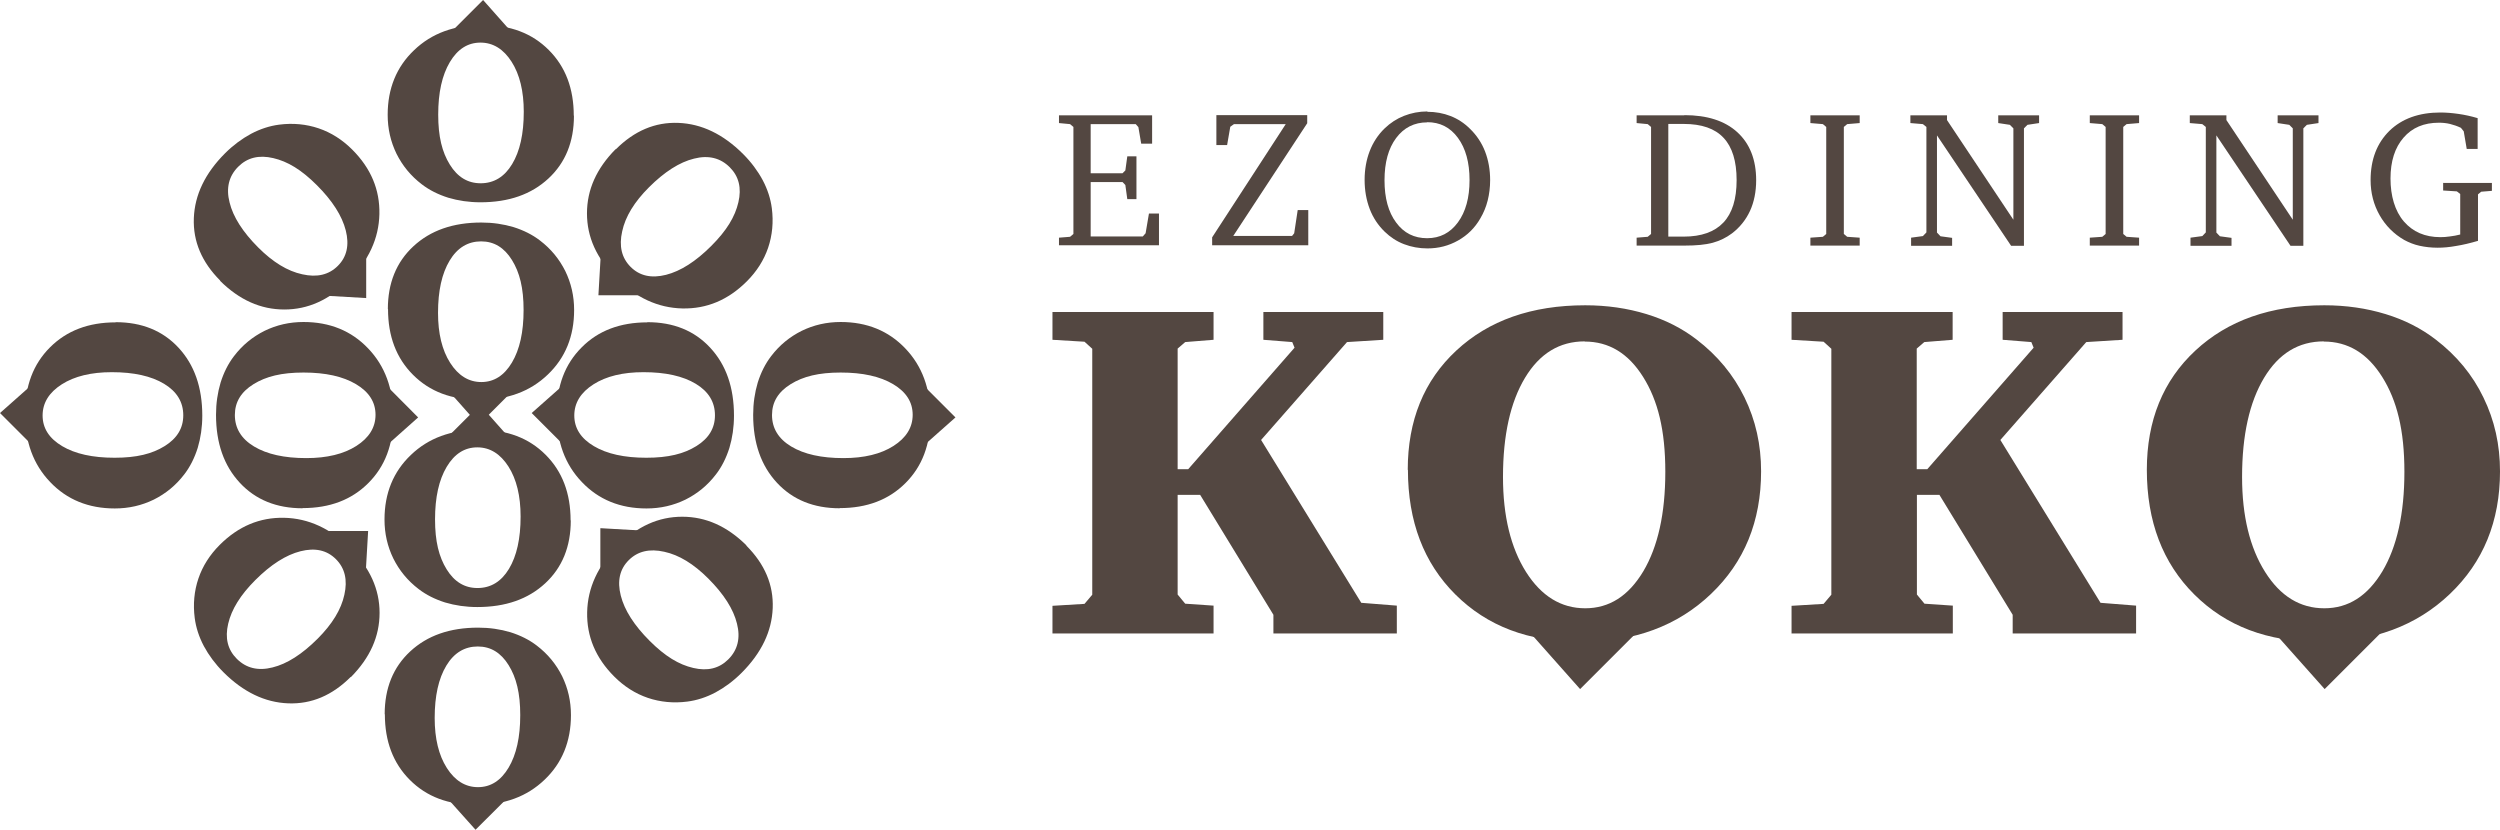
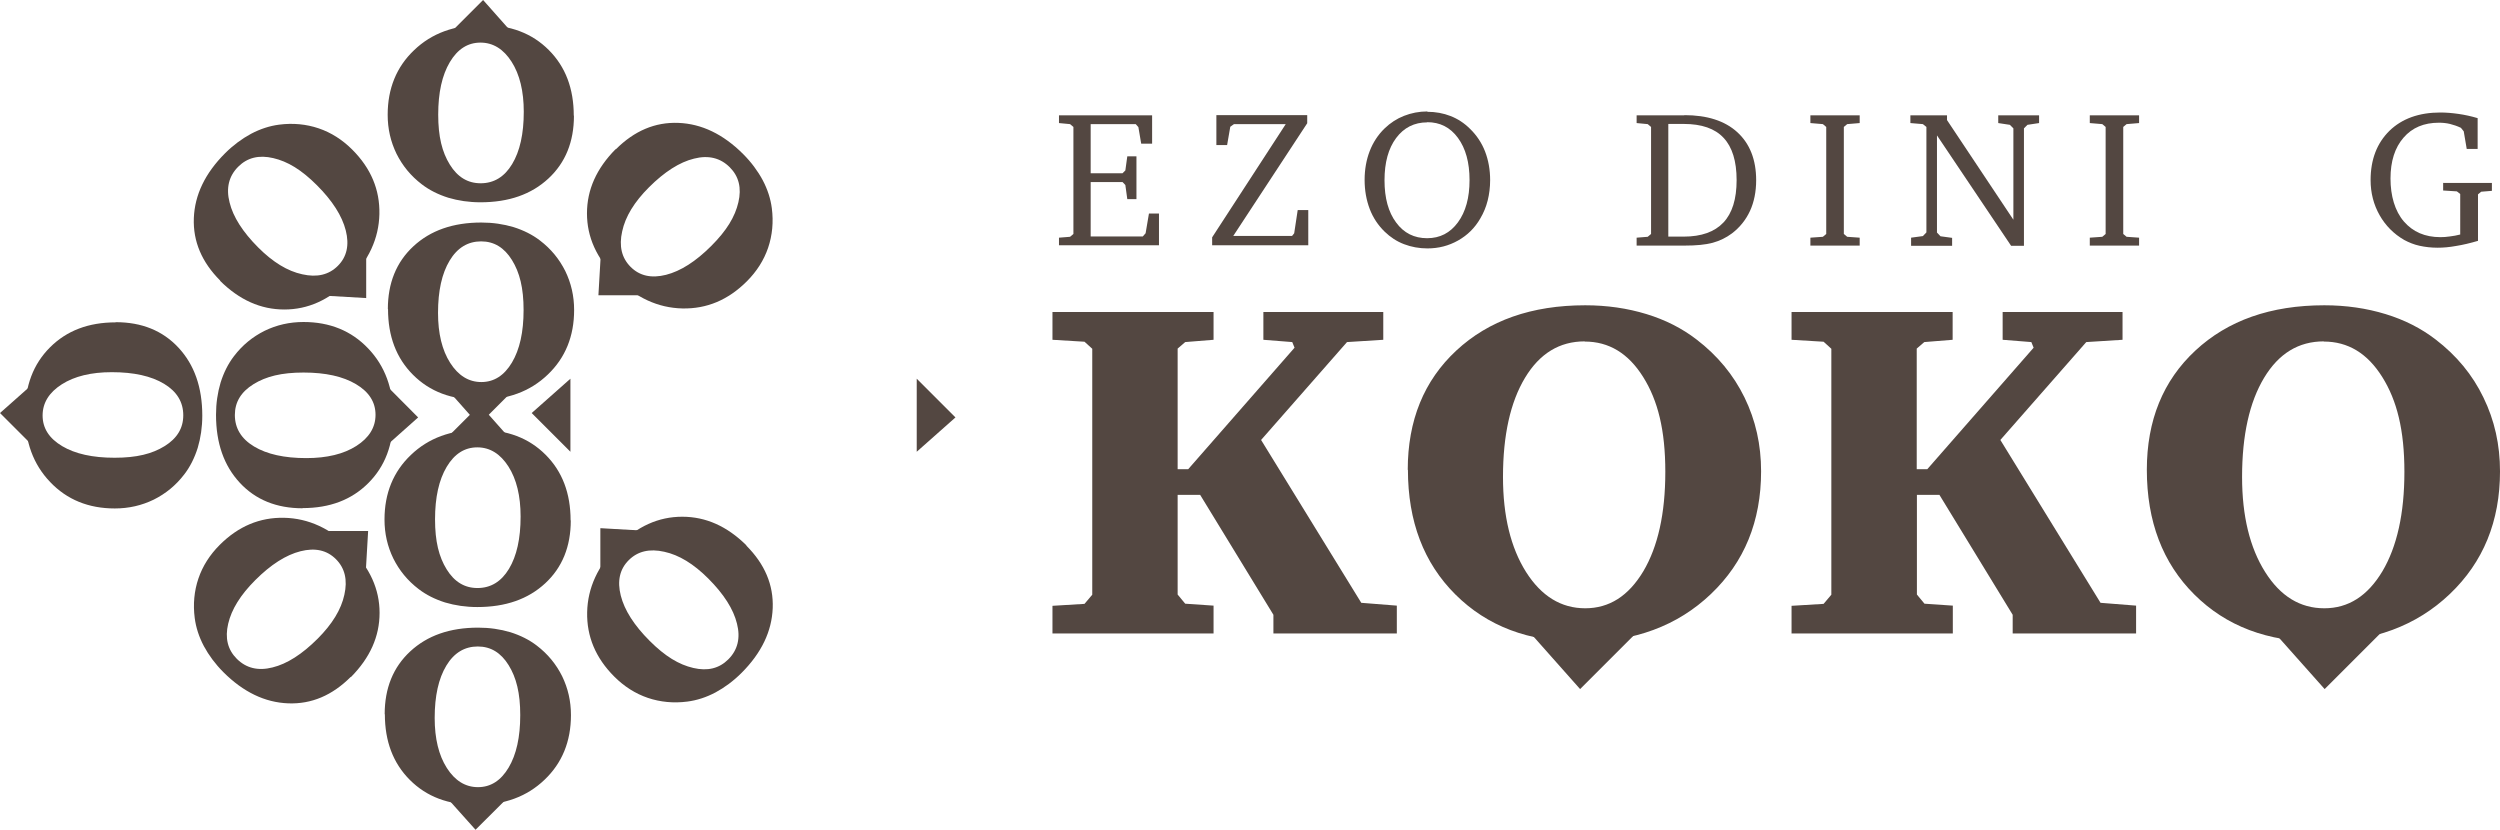
<svg xmlns="http://www.w3.org/2000/svg" id="_レイヤー_2" viewBox="0 0 142 47.13">
  <defs>
    <style>.cls-1{fill:#534741;stroke-width:0px;}</style>
  </defs>
  <g id="_テキスト">
    <path class="cls-1" d="M59.78,35.99v-1.58l1.82-.11.44-.52v-13.97l-.44-.4-1.82-.11v-1.58h9.15v1.58l-1.61.13-.43.37v6.85h.6l6.04-6.9-.13-.32-1.64-.13v-1.58h6.81v1.58l-2.06.13-4.88,5.56,5.69,9.25,2.02.16v1.58h-7.01v-1.06l-4.16-6.81h-1.28v5.66l.43.52,1.61.11v1.58h-9.15Z" />
    <path class="cls-1" d="M79.96,26.69c0-2.81.92-5.07,2.76-6.78,1.84-1.71,4.28-2.57,7.32-2.57,1.24,0,2.4.17,3.48.5,1.08.33,2.02.81,2.84,1.44,1.19.91,2.1,2.01,2.73,3.3.63,1.29.94,2.68.94,4.19,0,2.84-.95,5.16-2.85,6.97-1.9,1.81-4.35,2.72-7.36,2.72s-5.35-.9-7.15-2.69c-1.8-1.79-2.7-4.15-2.7-7.09ZM90.01,19.39c-1.43,0-2.56.69-3.39,2.07-.83,1.38-1.25,3.26-1.25,5.63,0,2.22.44,4.02,1.31,5.4.87,1.37,1.99,2.06,3.36,2.06s2.46-.7,3.3-2.1c.83-1.4,1.25-3.28,1.25-5.65s-.42-4.05-1.26-5.39c-.84-1.34-1.94-2.01-3.32-2.01Z" />
    <path class="cls-1" d="M101.76,35.99v-1.58l1.82-.11.44-.52v-13.97l-.44-.4-1.82-.11v-1.58h9.15v1.58l-1.61.13-.43.37v6.85h.6l6.04-6.9-.13-.32-1.63-.13v-1.58h6.81v1.58l-2.06.13-4.88,5.56,5.69,9.25,2.02.16v1.58h-7.01v-1.06l-4.16-6.81h-1.28v5.66l.43.52,1.61.11v1.58h-9.15Z" />
    <path class="cls-1" d="M121.94,26.69c0-2.81.92-5.07,2.76-6.78,1.84-1.71,4.28-2.57,7.32-2.57,1.24,0,2.4.17,3.48.5,1.08.33,2.02.81,2.84,1.44,1.19.91,2.1,2.01,2.72,3.3.63,1.29.94,2.68.94,4.19,0,2.84-.95,5.16-2.85,6.97-1.9,1.81-4.35,2.72-7.36,2.72s-5.35-.9-7.15-2.69c-1.8-1.79-2.7-4.15-2.7-7.09ZM131.99,19.39c-1.43,0-2.56.69-3.39,2.07-.83,1.38-1.25,3.26-1.25,5.63,0,2.22.44,4.02,1.31,5.4s1.99,2.06,3.36,2.06,2.46-.7,3.3-2.1c.83-1.4,1.25-3.28,1.25-5.65s-.42-4.05-1.26-5.39-1.94-2.01-3.32-2.01Z" />
    <path class="cls-1" d="M60.15,13.95v-.45l.63-.05.19-.16v-6.08l-.19-.16-.63-.06v-.44h5.29v1.61h-.62l-.16-.94-.15-.17h-2.56v2.79h1.81l.16-.16.11-.8h.52v2.43h-.52l-.11-.8-.16-.17h-1.81v3.09h2.96l.16-.18.19-1.12h.57v1.8h-5.68Z" />
    <path class="cls-1" d="M69.09,6.54h5.16v.46l-4.2,6.4h3.34l.12-.15.2-1.32h.6v2h-5.46v-.45l4.18-6.43h-2.94l-.21.15-.18,1.04h-.61v-1.71Z" />
    <path class="cls-1" d="M81.07,6.35c.47,0,.91.08,1.32.24.41.16.78.4,1.11.73.37.36.66.79.85,1.28s.29,1.04.29,1.63c0,.41-.05.8-.14,1.16s-.23.7-.42,1.02c-.31.54-.73.95-1.26,1.25-.53.3-1.11.45-1.74.45-.47,0-.91-.08-1.33-.24s-.78-.4-1.1-.71c-.37-.36-.66-.79-.85-1.29s-.29-1.05-.29-1.65.1-1.15.29-1.64c.19-.49.47-.92.84-1.28.33-.32.7-.56,1.11-.72s.85-.25,1.33-.25ZM81.07,6.95c-.74,0-1.33.3-1.77.89-.44.59-.66,1.39-.66,2.4s.22,1.81.66,2.4c.44.6,1.03.89,1.76.89s1.31-.3,1.75-.9c.44-.6.66-1.4.66-2.4s-.22-1.8-.66-2.4-1.02-.89-1.75-.89Z" />
    <path class="cls-1" d="M95.67,6.54c1.29,0,2.3.32,3.01.97.71.65,1.07,1.56,1.07,2.73,0,.65-.12,1.24-.35,1.74s-.58.94-1.03,1.28c-.32.24-.69.42-1.09.53-.41.11-.94.16-1.6.16h-2.72v-.45l.63-.05.19-.16v-6.08l-.19-.16-.63-.06v-.44h2.72ZM94.76,7.05v6.39h.87c1.01,0,1.76-.27,2.26-.8.5-.53.75-1.33.75-2.41s-.25-1.88-.74-2.4c-.49-.53-1.25-.79-2.26-.79h-.87Z" />
    <path class="cls-1" d="M102.83,13.95v-.45l.71-.05.19-.16v-6.08l-.19-.16-.71-.06v-.44h2.8v.44l-.71.06-.19.16v6.08l.19.16.71.05v.45h-2.8Z" />
    <path class="cls-1" d="M108.55,13.95v-.45l.67-.09.2-.21v-5.99l-.2-.16-.71-.06v-.44h2.08v.27l3.77,5.66v-5.19l-.2-.2-.66-.1v-.44h2.32v.44l-.66.1-.2.2v6.67h-.73l-4.21-6.27v5.52l.2.21.66.09v.45h-2.33Z" />
    <path class="cls-1" d="M118.7,13.95v-.45l.71-.05.19-.16v-6.08l-.19-.16-.71-.06v-.44h2.8v.44l-.71.06-.19.16v6.08l.19.16.71.05v.45h-2.8Z" />
-     <path class="cls-1" d="M124.42,13.95v-.45l.67-.09.2-.21v-5.99l-.2-.16-.71-.06v-.44h2.08v.27l3.77,5.66v-5.19l-.2-.2-.66-.1v-.44h2.32v.44l-.66.1-.2.2v6.67h-.73l-4.21-6.27v5.52l.2.21.66.09v.45h-2.33Z" />
    <path class="cls-1" d="M138.78,10.39h2.76v.45l-.61.05-.18.15v2.64c-.44.13-.86.23-1.24.29-.38.07-.73.1-1.05.1-.37,0-.71-.04-1.03-.11s-.61-.19-.87-.33c-.59-.34-1.06-.81-1.4-1.41-.34-.6-.51-1.27-.51-1.99,0-1.17.36-2.1,1.07-2.8.71-.69,1.68-1.04,2.89-1.04.33,0,.68.03,1.03.08s.72.13,1.09.24v1.75h-.62l-.17-1-.16-.2c-.21-.1-.42-.17-.62-.22-.21-.05-.42-.07-.63-.07-.85,0-1.52.28-2.01.85-.49.56-.74,1.34-.74,2.32s.25,1.85.76,2.44c.51.59,1.2.89,2.07.89.17,0,.35-.01.54-.04.19-.02.39-.06.59-.11v-2.3l-.19-.15-.78-.05v-.45Z" />
    <polygon class="cls-1" points="86.05 34.97 89.75 39.14 93.92 34.97 86.05 34.97" />
    <polygon class="cls-1" points="128.33 34.97 132.04 39.14 136.21 34.97 128.33 34.97" />
    <path class="cls-1" d="M22.03,17.56c0-1.48.48-2.67,1.45-3.57.97-.9,2.25-1.35,3.86-1.35.65,0,1.26.09,1.83.26.57.18,1.07.43,1.5.76.63.48,1.1,1.06,1.44,1.74.33.68.5,1.41.5,2.21,0,1.49-.5,2.72-1.5,3.67-1,.96-2.29,1.43-3.88,1.43s-2.82-.47-3.77-1.42-1.42-2.19-1.42-3.73ZM27.33,13.71c-.75,0-1.35.36-1.79,1.09-.44.73-.66,1.72-.66,2.97,0,1.17.23,2.12.69,2.84.46.72,1.05,1.09,1.77,1.09s1.3-.37,1.74-1.11c.44-.74.66-1.73.66-2.98s-.22-2.13-.66-2.84c-.44-.71-1.02-1.06-1.75-1.06Z" />
    <polygon class="cls-1" points="25.24 21.93 27.19 24.13 29.39 21.93 25.24 21.93" />
    <path class="cls-1" d="M32.42,29.56c0,1.48-.48,2.67-1.45,3.57-.97.9-2.25,1.35-3.86,1.35-.65,0-1.26-.09-1.83-.26-.57-.18-1.07-.43-1.5-.76-.63-.48-1.1-1.06-1.44-1.74-.33-.68-.5-1.41-.5-2.21,0-1.49.5-2.72,1.5-3.67,1-.96,2.29-1.43,3.88-1.43s2.82.47,3.77,1.42,1.42,2.19,1.42,3.73ZM27.12,33.4c.75,0,1.35-.36,1.79-1.09.44-.73.66-1.72.66-2.97,0-1.17-.23-2.12-.69-2.84-.46-.72-1.05-1.09-1.77-1.09s-1.3.37-1.74,1.11c-.44.74-.66,1.73-.66,2.98s.22,2.13.66,2.84c.44.71,1.02,1.06,1.75,1.06Z" />
    <polygon class="cls-1" points="29.21 25.19 27.26 22.99 25.06 25.19 29.21 25.19" />
    <path class="cls-1" d="M17.19,28.87c-1.48,0-2.67-.48-3.57-1.45-.9-.97-1.35-2.25-1.35-3.86,0-.65.09-1.26.26-1.83.18-.57.43-1.07.76-1.5.48-.63,1.06-1.1,1.74-1.44.68-.33,1.41-.5,2.21-.5,1.49,0,2.72.5,3.67,1.5.96,1,1.43,2.29,1.43,3.88s-.47,2.82-1.42,3.77-2.19,1.42-3.73,1.42ZM13.34,23.57c0,.75.36,1.35,1.09,1.79.73.44,1.72.66,2.97.66,1.17,0,2.12-.23,2.84-.69.72-.46,1.09-1.05,1.09-1.77s-.37-1.3-1.11-1.74c-.74-.44-1.73-.66-2.98-.66s-2.13.22-2.84.66c-.71.44-1.06,1.02-1.06,1.75Z" />
    <polygon class="cls-1" points="21.56 25.66 23.75 23.71 21.56 21.51 21.56 25.66" />
-     <path class="cls-1" d="M36.77,18.3c1.48,0,2.67.48,3.57,1.45.9.97,1.35,2.25,1.35,3.86,0,.65-.09,1.26-.26,1.83-.18.57-.43,1.07-.76,1.5-.48.63-1.06,1.1-1.74,1.44-.68.33-1.41.5-2.21.5-1.49,0-2.72-.5-3.67-1.5-.96-1-1.43-2.29-1.43-3.88s.47-2.82,1.42-3.77c.94-.95,2.19-1.42,3.73-1.42ZM40.61,23.59c0-.75-.36-1.35-1.09-1.79-.73-.44-1.72-.66-2.97-.66-1.17,0-2.12.23-2.84.69-.72.46-1.09,1.05-1.09,1.77s.37,1.3,1.11,1.74c.74.44,1.73.66,2.98.66s2.13-.22,2.84-.66c.71-.44,1.06-1.02,1.06-1.75Z" />
    <polygon class="cls-1" points="32.4 21.51 30.2 23.46 32.4 25.66 32.4 21.51" />
    <path class="cls-1" d="M12.51,15.94c-1.05-1.05-1.55-2.23-1.5-3.55.05-1.32.64-2.55,1.77-3.68.46-.46.96-.83,1.48-1.11.53-.28,1.06-.45,1.6-.52.78-.1,1.53-.03,2.24.21.71.24,1.35.65,1.91,1.21,1.06,1.06,1.57,2.28,1.54,3.66-.03,1.38-.61,2.64-1.73,3.76s-2.33,1.66-3.67,1.66-2.55-.54-3.65-1.63ZM13.53,9.47c-.53.53-.7,1.21-.49,2.03.2.82.75,1.68,1.63,2.56.83.83,1.66,1.34,2.5,1.52.84.19,1.51.03,2.02-.48s.66-1.18.45-2.01c-.21-.83-.76-1.69-1.64-2.57s-1.66-1.35-2.48-1.54c-.81-.19-1.47-.03-1.99.49Z" />
    <polygon class="cls-1" points="17.87 16.76 20.8 16.93 20.8 13.82 17.87 16.76" />
    <path class="cls-1" d="M19.92,38.45c-1.05,1.05-2.23,1.55-3.55,1.5-1.32-.05-2.55-.64-3.68-1.77-.46-.46-.83-.96-1.11-1.48-.28-.53-.45-1.06-.52-1.6-.1-.78-.03-1.53.21-2.24.24-.71.65-1.35,1.21-1.91,1.06-1.06,2.28-1.57,3.66-1.54,1.38.03,2.64.61,3.76,1.73,1.11,1.11,1.66,2.33,1.66,3.67s-.54,2.55-1.63,3.65ZM13.45,37.42c.53.53,1.21.7,2.03.49.82-.2,1.68-.75,2.56-1.63.83-.83,1.34-1.66,1.52-2.5.19-.84.03-1.51-.48-2.02s-1.18-.66-2.01-.45c-.83.21-1.69.76-2.57,1.64-.84.84-1.35,1.66-1.54,2.48-.19.81-.03,1.47.49,1.99Z" />
    <polygon class="cls-1" points="20.74 33.09 20.91 30.16 17.8 30.16 20.74 33.09" />
    <path class="cls-1" d="M42.39,30.99c1.05,1.05,1.55,2.23,1.5,3.55-.05,1.32-.64,2.55-1.77,3.68-.46.46-.96.83-1.48,1.11-.53.28-1.06.45-1.6.52-.78.1-1.53.03-2.24-.21-.71-.24-1.35-.65-1.91-1.21-1.06-1.06-1.57-2.28-1.54-3.66.03-1.38.61-2.64,1.73-3.76s2.33-1.66,3.67-1.66,2.55.54,3.65,1.63ZM41.37,37.45c.53-.53.7-1.21.49-2.03-.2-.82-.75-1.68-1.63-2.56-.83-.83-1.66-1.34-2.5-1.52-.84-.19-1.51-.03-2.02.48s-.66,1.18-.45,2.01c.21.83.76,1.69,1.64,2.57s1.66,1.35,2.48,1.54c.81.19,1.47.03,1.99-.49Z" />
    <polygon class="cls-1" points="37.04 30.17 34.1 30 34.1 33.11 37.04 30.17" />
    <path class="cls-1" d="M34.98,8.48c1.05-1.05,2.23-1.55,3.55-1.5,1.32.05,2.55.64,3.68,1.77.46.46.83.96,1.11,1.48.28.53.45,1.06.52,1.6.1.78.03,1.53-.21,2.24-.24.71-.65,1.35-1.21,1.91-1.06,1.06-2.28,1.57-3.66,1.54-1.38-.03-2.64-.61-3.76-1.73s-1.66-2.33-1.66-3.67.54-2.55,1.63-3.65ZM41.45,9.5c-.53-.53-1.21-.7-2.03-.49-.82.2-1.68.75-2.56,1.63-.83.83-1.34,1.66-1.52,2.5-.19.84-.03,1.51.48,2.02s1.18.66,2.01.45c.83-.21,1.69-.76,2.57-1.64s1.35-1.66,1.54-2.48c.19-.81.03-1.47-.49-1.99Z" />
    <polygon class="cls-1" points="34.16 13.83 33.99 16.77 37.1 16.77 34.16 13.83" />
    <path class="cls-1" d="M21.85,40.57c0-1.48.48-2.67,1.45-3.57.97-.9,2.25-1.35,3.86-1.35.65,0,1.26.09,1.83.26.57.18,1.07.43,1.5.76.63.48,1.1,1.06,1.44,1.74.33.68.5,1.41.5,2.21,0,1.49-.5,2.72-1.5,3.67-1,.96-2.29,1.43-3.88,1.43s-2.82-.47-3.77-1.42-1.42-2.19-1.42-3.73ZM27.14,36.72c-.75,0-1.35.36-1.79,1.09-.44.73-.66,1.72-.66,2.97,0,1.17.23,2.12.69,2.84.46.72,1.05,1.09,1.77,1.09s1.3-.37,1.74-1.11c.44-.74.66-1.73.66-2.98s-.22-2.13-.66-2.84c-.44-.71-1.02-1.06-1.75-1.06Z" />
    <polygon class="cls-1" points="25.05 44.94 27.01 47.13 29.21 44.94 25.05 44.94" />
    <path class="cls-1" d="M32.6,6.57c0,1.48-.48,2.67-1.45,3.57-.97.9-2.25,1.35-3.86,1.35-.65,0-1.26-.09-1.83-.26-.57-.18-1.07-.43-1.5-.76-.63-.48-1.1-1.06-1.44-1.74-.33-.68-.5-1.41-.5-2.21,0-1.49.5-2.72,1.5-3.67,1-.96,2.29-1.43,3.88-1.43s2.82.47,3.77,1.42,1.42,2.19,1.42,3.73ZM27.3,10.41c.75,0,1.35-.36,1.79-1.09.44-.73.66-1.72.66-2.97,0-1.17-.23-2.12-.69-2.84-.46-.72-1.05-1.09-1.77-1.09s-1.3.37-1.74,1.11c-.44.74-.66,1.73-.66,2.98s.22,2.13.66,2.84c.44.71,1.02,1.06,1.75,1.06Z" />
    <polygon class="cls-1" points="29.39 2.2 27.44 0 25.24 2.2 29.39 2.2" />
-     <path class="cls-1" d="M47.7,28.87c-1.48,0-2.67-.48-3.57-1.45-.9-.97-1.35-2.25-1.35-3.86,0-.65.09-1.26.26-1.83.18-.57.43-1.07.76-1.5.48-.63,1.06-1.1,1.74-1.44.68-.33,1.41-.5,2.21-.5,1.49,0,2.72.5,3.67,1.5.96,1,1.43,2.29,1.43,3.88s-.47,2.82-1.42,3.77-2.19,1.42-3.73,1.42ZM43.85,23.57c0,.75.36,1.35,1.09,1.79.73.44,1.72.66,2.97.66,1.17,0,2.12-.23,2.84-.69.72-.46,1.09-1.05,1.09-1.77s-.37-1.3-1.11-1.74c-.74-.44-1.73-.66-2.98-.66s-2.13.22-2.84.66c-.71.44-1.06,1.02-1.06,1.75Z" />
    <polygon class="cls-1" points="52.07 25.66 54.27 23.71 52.07 21.51 52.07 25.66" />
    <path class="cls-1" d="M6.57,18.3c1.48,0,2.67.48,3.57,1.45.9.97,1.35,2.25,1.35,3.86,0,.65-.09,1.26-.26,1.83-.18.57-.43,1.07-.76,1.5-.48.63-1.06,1.1-1.74,1.44-.68.33-1.41.5-2.21.5-1.49,0-2.72-.5-3.67-1.5-.96-1-1.43-2.29-1.43-3.88s.47-2.82,1.42-3.77,2.19-1.42,3.73-1.42ZM10.41,23.59c0-.75-.36-1.35-1.09-1.79-.73-.44-1.72-.66-2.97-.66-1.17,0-2.12.23-2.84.69-.72.46-1.09,1.05-1.09,1.77s.37,1.3,1.11,1.74c.74.44,1.73.66,2.98.66s2.13-.22,2.84-.66c.71-.44,1.06-1.02,1.06-1.75Z" />
    <polygon class="cls-1" points="2.2 21.51 0 23.46 2.2 25.66 2.2 21.51" />
  </g>
</svg>